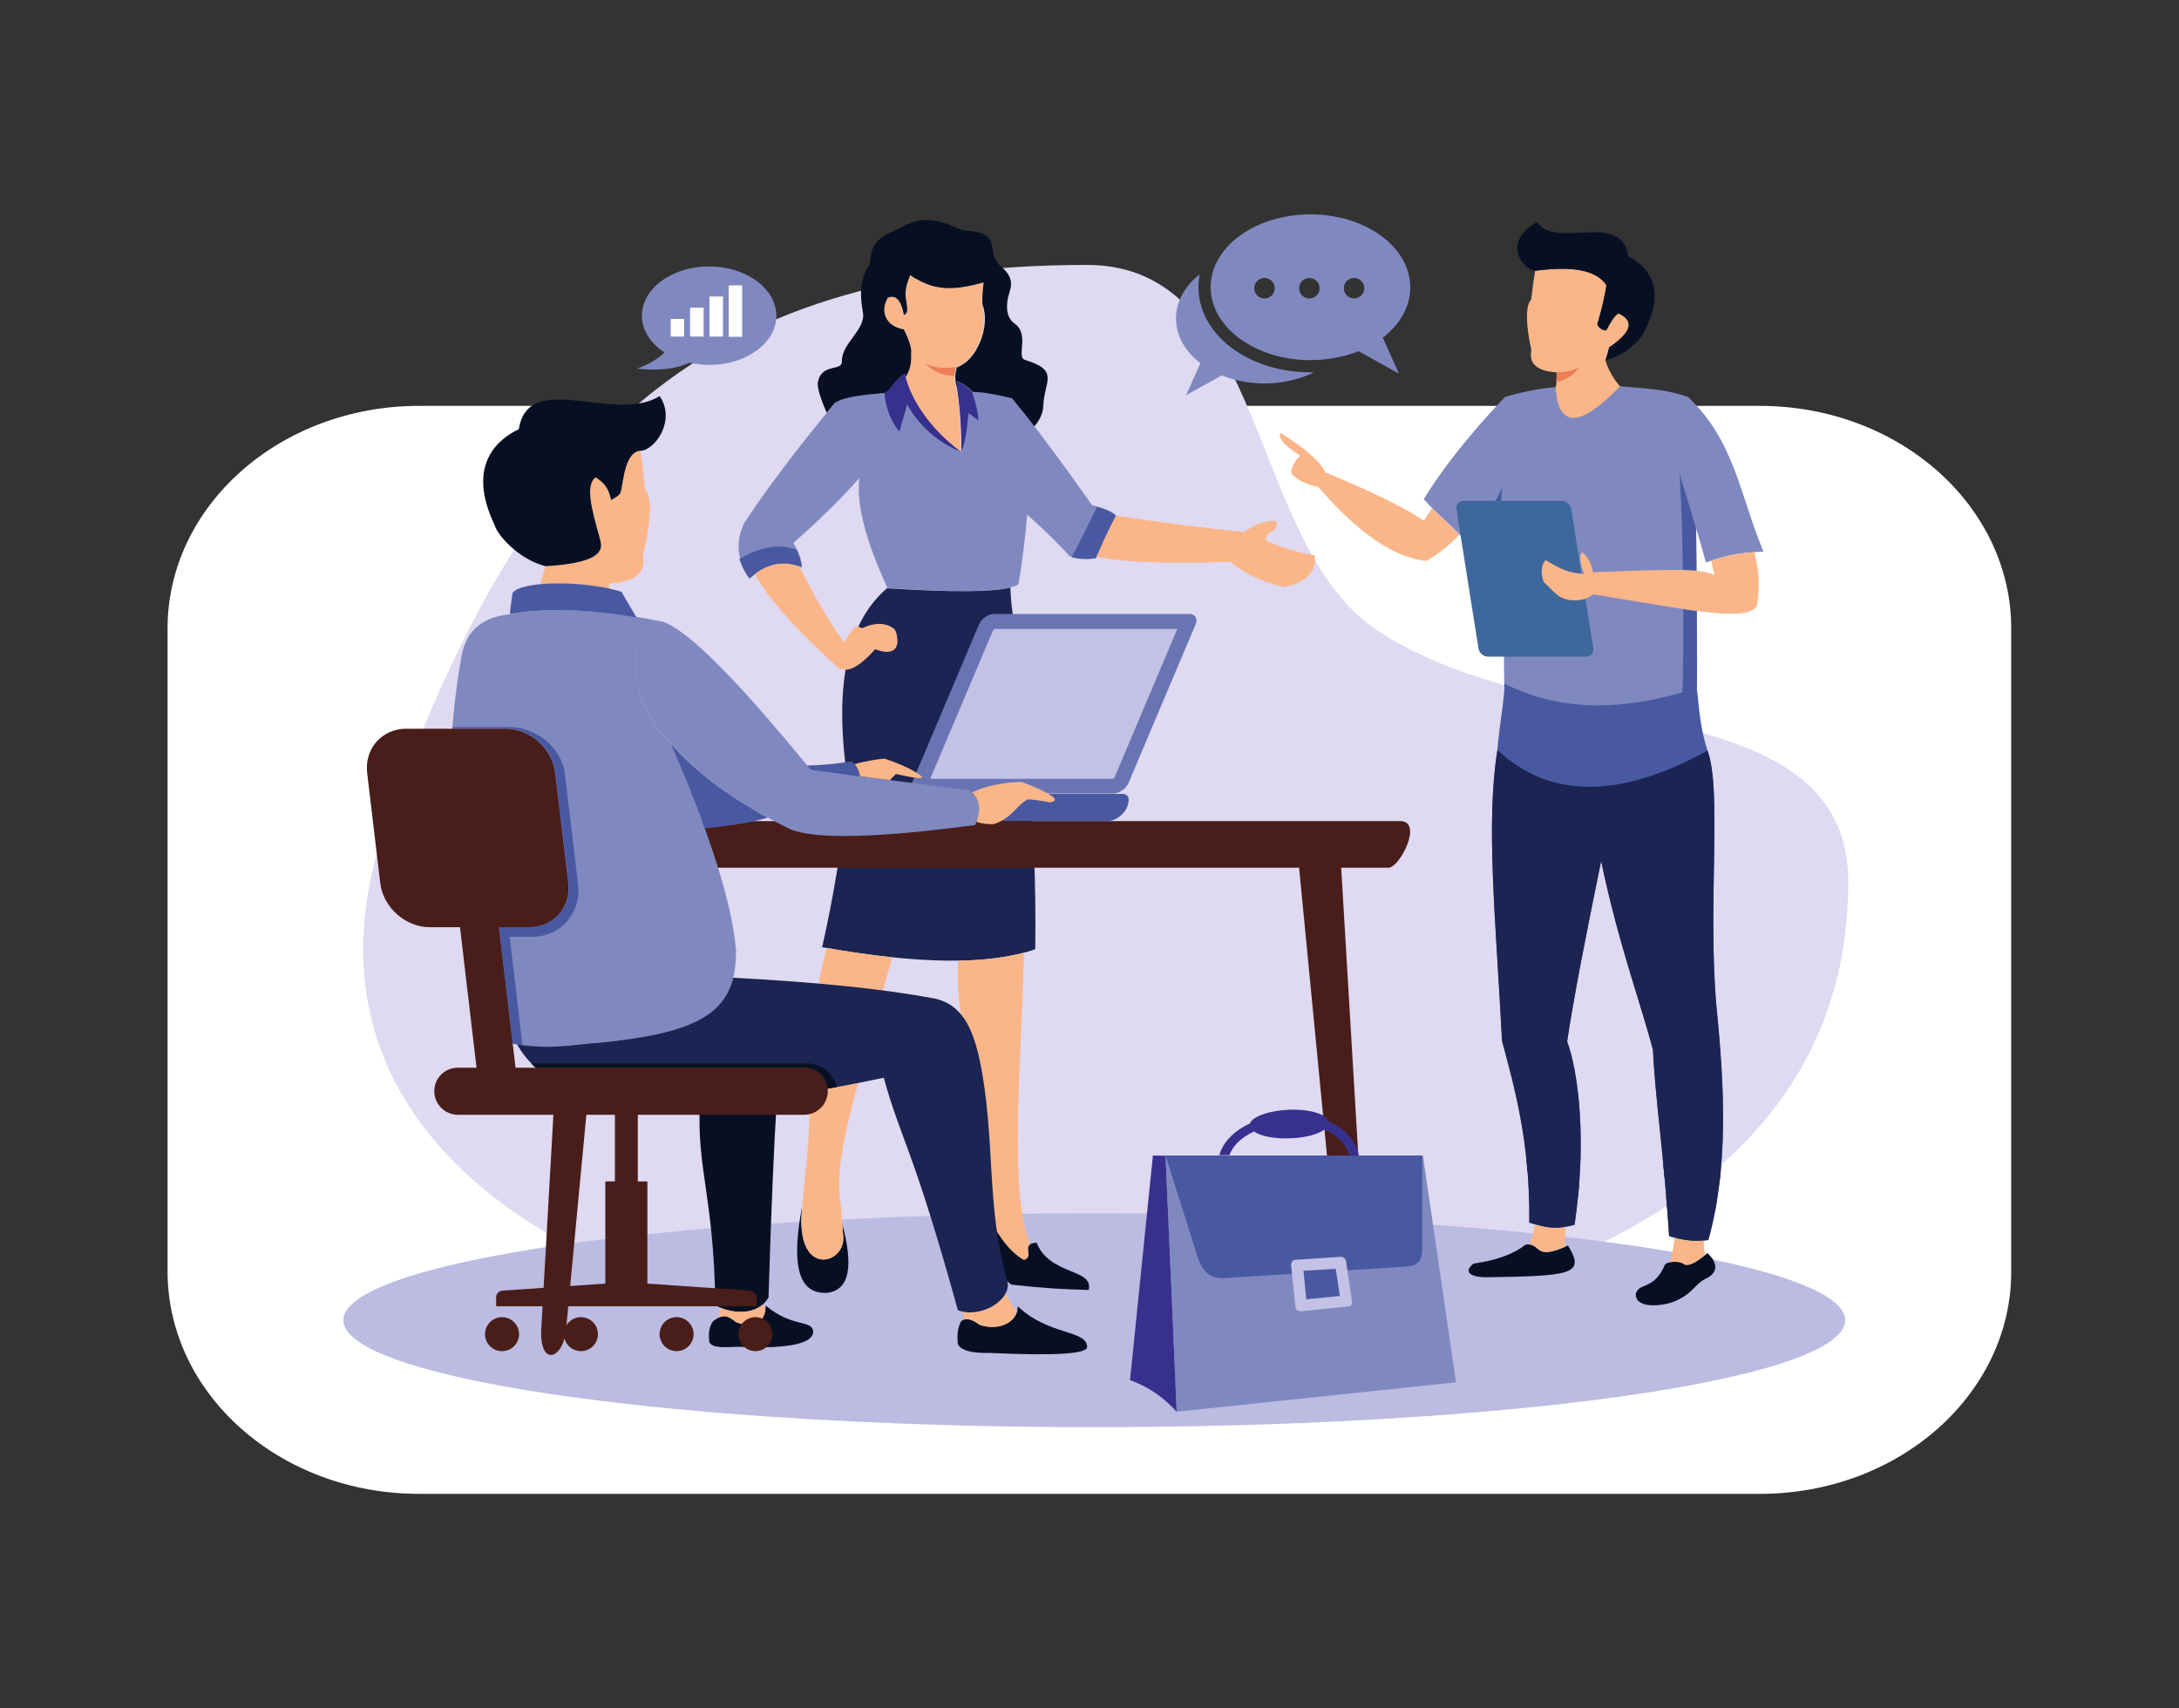
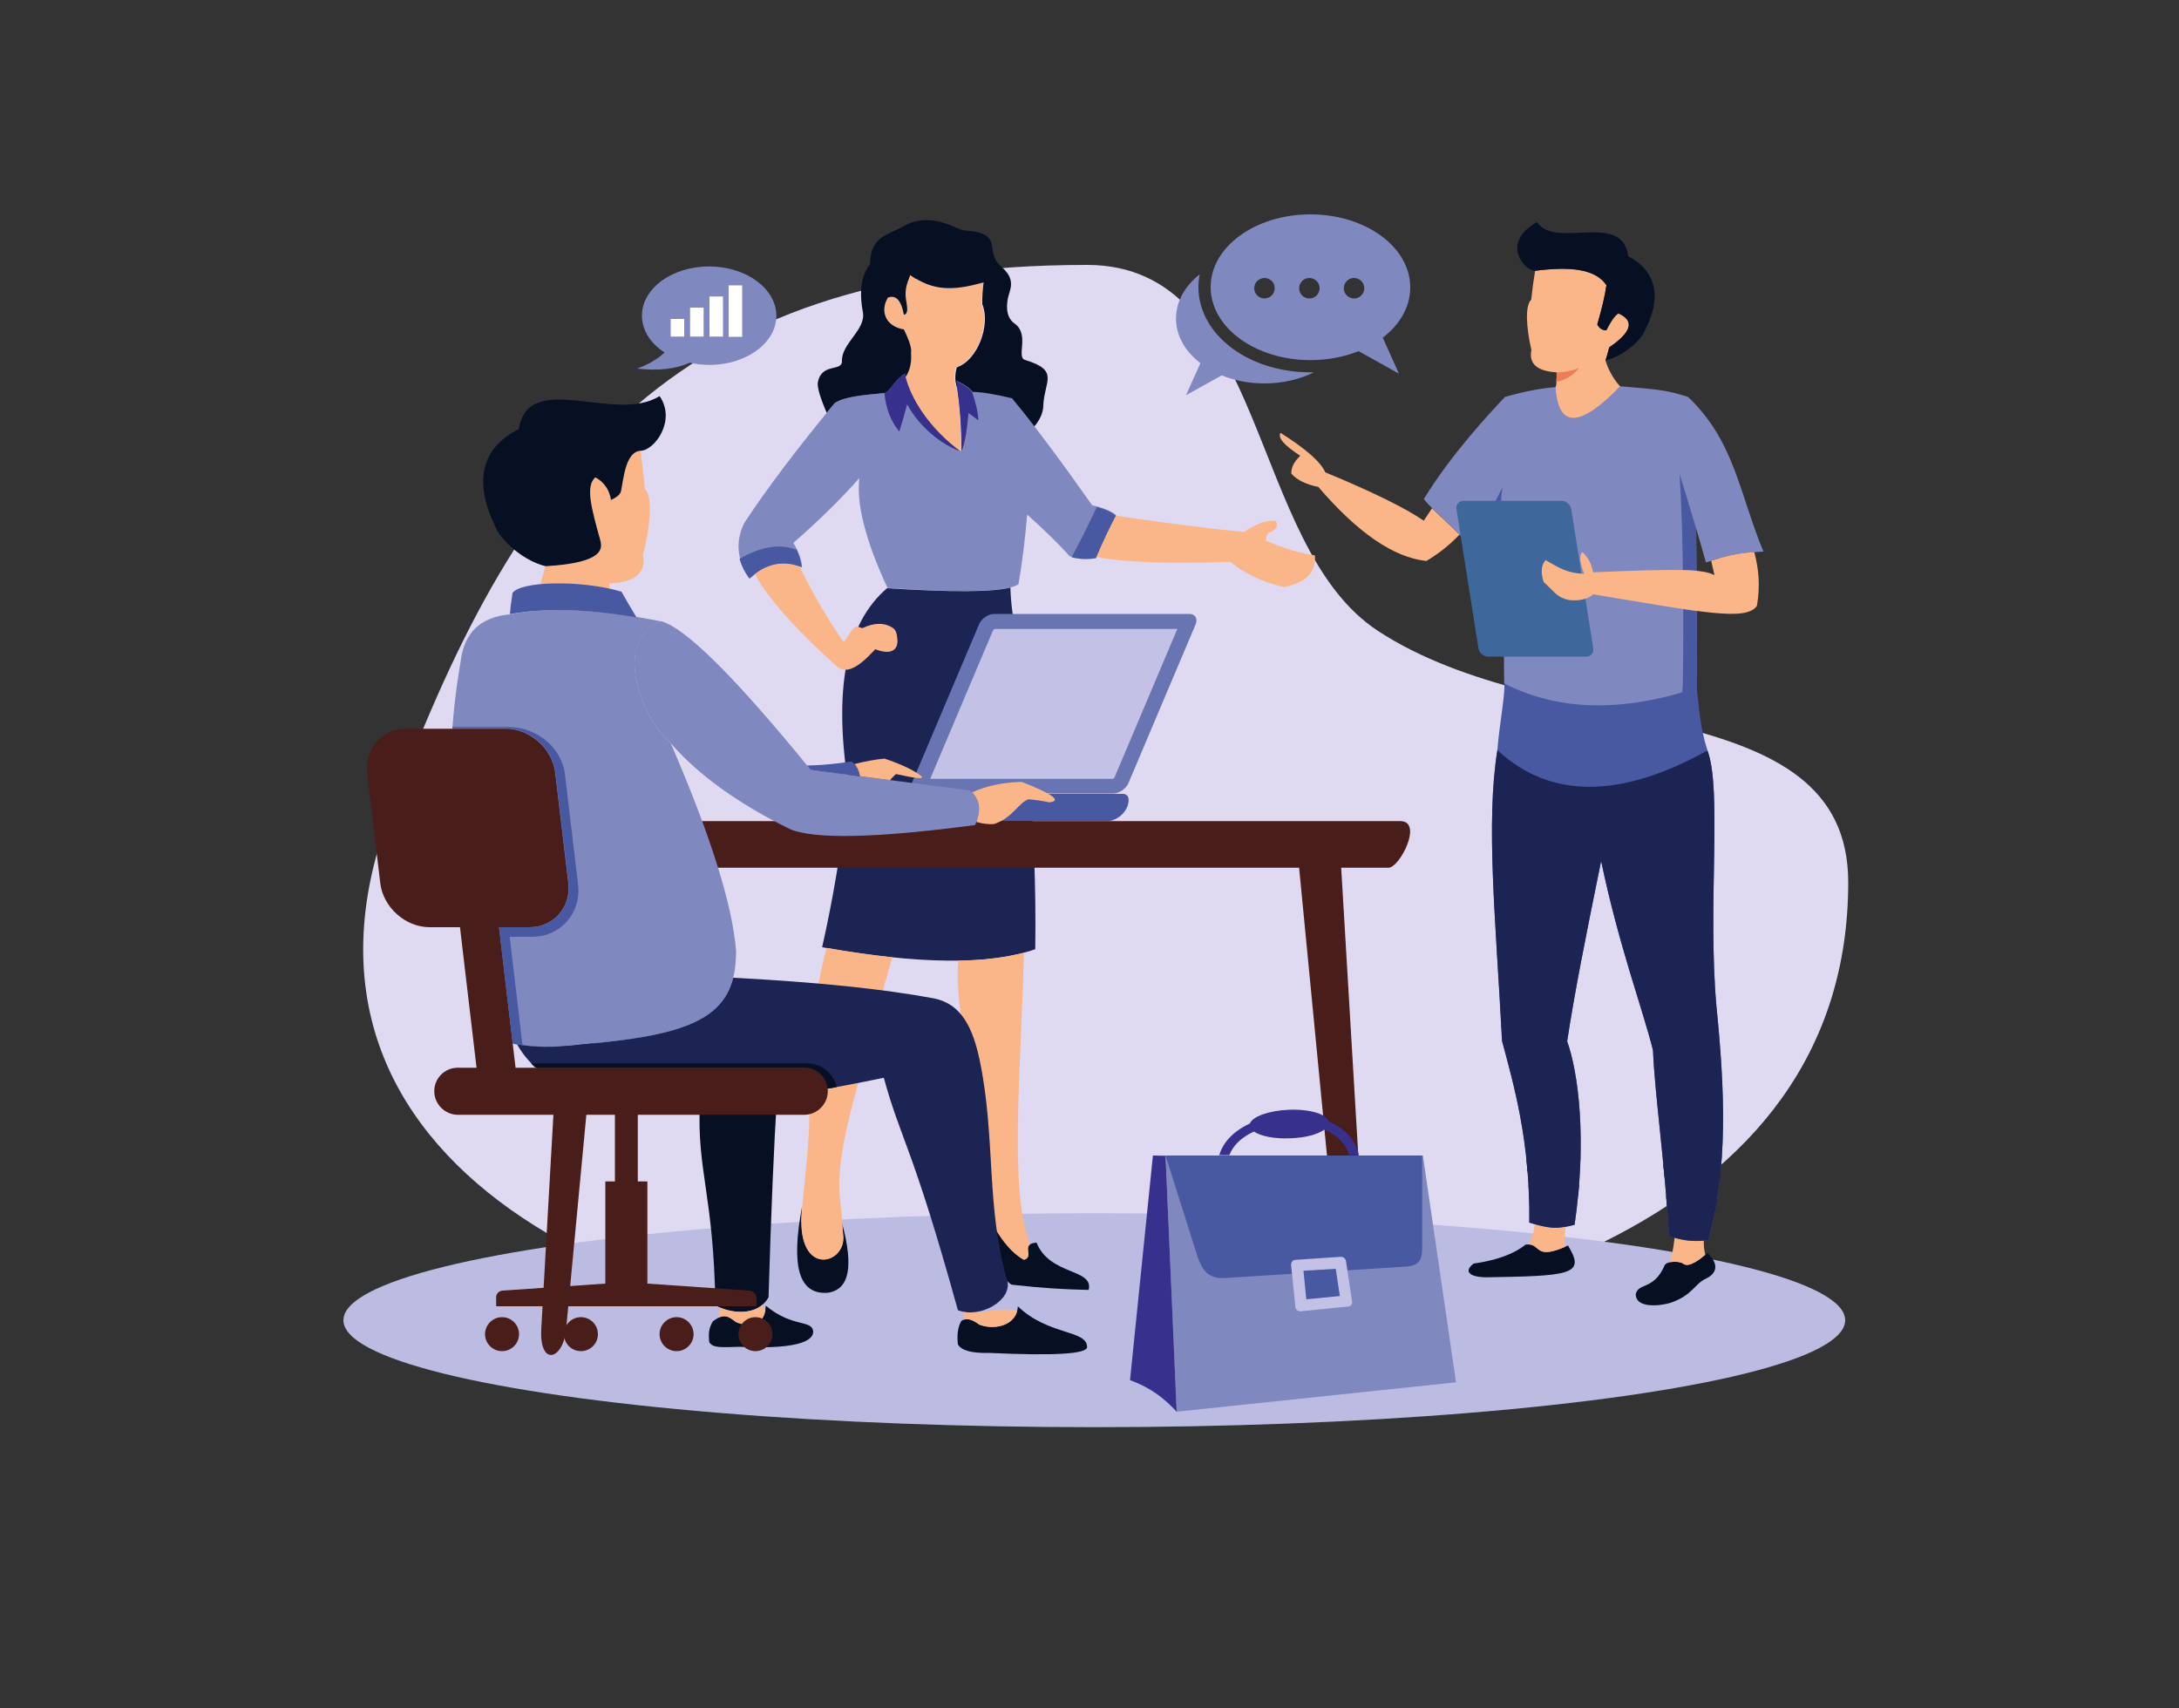
<svg xmlns="http://www.w3.org/2000/svg" version="1.1" id="Layer_1" x="0px" y="0px" viewBox="0 0 1000 784" style="enable-background:new 0 0 1000 784;" xml:space="preserve">
  <rect x="0" y="0" width="1000" height="784" fill="#333333" stroke="none" />
  <style type="text/css">
	.st0{fill:#FFFFFF;}
	.st1{fill-rule:evenodd;clip-rule:evenodd;fill:#DFD9F1;}
	.st2{fill-rule:evenodd;clip-rule:evenodd;fill:#BCBBE2;}
	.st3{fill-rule:evenodd;clip-rule:evenodd;fill:#7F89C0;}
	.st4{fill-rule:evenodd;clip-rule:evenodd;fill:#1B2452;}
	.st5{fill-rule:evenodd;clip-rule:evenodd;fill:#38308D;}
	.st6{fill-rule:evenodd;clip-rule:evenodd;fill:#FAB688;}
	.st7{fill-rule:evenodd;clip-rule:evenodd;fill:#071023;}
	.st8{fill-rule:evenodd;clip-rule:evenodd;fill:#4959A1;}
	.st9{fill-rule:evenodd;clip-rule:evenodd;fill:#ED7D57;}
	.st10{fill-rule:evenodd;clip-rule:evenodd;fill:#3E689B;}
	.st11{fill-rule:evenodd;clip-rule:evenodd;fill:#FFFFFF;}
	.st12{fill-rule:evenodd;clip-rule:evenodd;fill:#491D19;}
	.st13{fill-rule:evenodd;clip-rule:evenodd;fill:#6975B3;}
	.st14{fill-rule:evenodd;clip-rule:evenodd;fill:#C3C1E5;}
</style>
  <g>
-     <path class="st0" d="M807.7,685.7H192.3c-63.7,0-115.4-45.7-115.4-102.2V288.5c0-56.4,51.7-102.2,115.4-102.2h615.3   c63.7,0,115.4,45.7,115.4,102.2v295.1C923.1,639.9,871.4,685.7,807.7,685.7z" />
    <g>
      <path class="st1" d="M498.9,121.6c83,0,73.5,128.8,133.5,168c79.3,52,215.8,26.2,215.8,115.4c0,156.5-177,213.2-369.9,213.2    s-357.5-86.8-300-242.9C235.6,219.2,306,121.6,498.9,121.6z" />
      <ellipse class="st2" cx="502.2" cy="606" rx="344.6" ry="49.1" />
      <path class="st3" d="M415.4,171.5c-4.8,2.7-6.2,7.2-9.4,8.9c-9.3,0.9-18.5,1.6-22.9,4.6c-17.1,20.7-31,39-41.5,55    c-4.3,8.8-3.4,17.3,2.6,25.5c7.3-6.8,15.3-8.5,23.9-5.1c-0.3-3.6-1.6-7.3-4-11.2c12.3-10.8,22.4-20.8,30.3-29.8    c-1.5,11.8,2.8,28.7,12.9,50.5c34.9,2.3,55,1.7,60.1-1.7c1.7-9.8,3-20.4,4-32c8,7.2,14.5,13.5,19.5,19.1c3.8,1.2,7.8,1.5,12.1,0.7    c3-7.2,6.1-13.7,9.2-19.5c-2.1-1.9-5.8-3.4-11-4.6c-14.3-20.3-26.6-36.8-36.9-49.3c-8-1.9-14.1-2.9-18-2.9c-1.7-2-4.2-3.7-7.5-5.1    c1.9,10.7,2.7,23.5,2.6,32.5C425.8,196.1,417.3,181.5,415.4,171.5z" />
      <path class="st4" d="M389.5,361.6c-7.2-44.9-1.4-75.4,17.6-91.6c29.5,1.9,48.4,1.8,56.6-0.3c0.1,3.2,0.3,6.9,1,11.8    c5.1,37.8,11.3,96.5,10.4,154.2c-20.8,7.3-53.4,7-97.8-0.9C382.4,412.3,386.4,388,389.5,361.6z" />
      <path class="st5" d="M446.1,179.9c1.8,5.3,2.8,9.6,2.9,13.1c-2.1-1.6-3.6-2.8-4.5-3.4c-0.8,8.5-1.8,14.4-3.3,17.7    c0.1-9-0.6-21.9-2.6-32.5C441.8,176.2,444.4,177.9,446.1,179.9z" />
      <path class="st5" d="M415.4,171.5c1.9,10,10.5,24.6,25.7,35.8c-9.1-3.2-19.1-11.2-24.8-21.7c-0.9,3.6-2.1,7.7-3.6,12.5    c-4-4.9-6.2-10.8-6.8-17.7C409.1,178.7,410.6,174.2,415.4,171.5z" />
      <path class="st6" d="M366.9,260c6.1,12.4,13.2,24.8,20.3,34.7c1.6-1.7,3.2-5.5,5.5-7c0.9-0.6,2.4,0.9,3.4,0.5    c4.6-2.2,9.8-2.8,14,0.3c1,0.8,1.6,2.3,1.8,5.9c-0.2,5-4.4,5.9-10.2,3.6c-7.8,8.5-12.9,11.2-17.2,8.3    c-19.2-17.2-31.9-31.5-38.1-42.8C352.7,258.6,359.6,257.5,366.9,260z" />
      <path class="st6" d="M564.7,257.9c-28.7,1-49.3,0.2-61.6-2.3c3-6.9,6-13.3,8.9-18.9c22.9,3.4,42.5,5.9,58.9,7.5    c5.9-4,10.8-5.7,14.7-5c1.1,2.5-0.1,4.3-3.5,5.4c-0.9,1.3-1.3,2.5-1.1,3.6c8.5,3.6,16,5.9,22.4,6.7c0.8,7.7-4,12.5-14.2,14.6    C578.8,266.9,570.6,263,564.7,257.9z" />
      <path class="st7" d="M386.4,561.3c5.4,20,3.5,30.6-6.5,32.1c-13.4,1-17-12.3-11.8-39.6c-0.1,1.5-0.2,2.9-0.3,4.1    c-1.5,28.6,20.7,22.2,19.1,9C386.8,565.1,386.6,563.3,386.4,561.3z" />
      <path class="st6" d="M387,567c1.5,13.2-20.6,19.6-19.1-9c0.1-1.2,0.1-2.6,0.3-4.1c0.9-11.6,3.4-30.3,3.2-42.1    c-0.5-30,2.2-55.6,8-76.7c10.8,1.9,20.8,3.3,30.1,4.3c-5.1,17.6-9.4,33.6-13.1,48.2c-4.6,17.9-13.1,44.3-10.9,62.5    c0.5,3.9,0.7,7.7,1.1,11.3C386.6,563.3,386.8,565.1,387,567z" />
      <path class="st7" d="M475.7,570.4c-7.7,0.4-0.7,6.4-5.7,7.8c-11-6-17.1-22.4-21.5-29.7c-2.3-3.8-4,1-5.1,6.5    c-2.4,11.7-2.4,27.1,0.4,31.8c2-3.5,3.7-14.3,5.6-20.9c10.8,9.6,8.4,20.2,14.9,23.8c15.4,1.7,23.7,2.1,35.3,2.4    C502.1,582.2,481.8,585.6,475.7,570.4z" />
      <path class="st6" d="M469.9,437.3c-1.5,57.6-6.8,109,2.8,133.9c-2.7,1.7,1.3,6-2.8,7.1c-11-6-17.1-22.4-21.5-29.7    c0,0,0-0.1-0.1-0.1c0.6-1.5,1.1-3.3,1.3-5.3c-0.2-47.8-12.1-77.3-9.8-102.2C451.5,440.8,461.5,439.5,469.9,437.3z" />
      <path class="st8" d="M491.8,255.8c3.9-7.3,7.7-15,11.6-23.1c4,1.1,6.9,2.4,8.7,4c-3,5.7-6,12-8.9,18.9c-0.1,0.2-0.2,0.4-0.2,0.6    C498.9,256.9,495.2,256.7,491.8,255.8z" />
      <path class="st8" d="M365.6,252.4c1.3,2.8,2.1,5.4,2.3,8c-0.3-0.1-0.7-0.3-1-0.4c-7.3-2.6-14.2-1.4-20.6,3.5c0,0,0,0.1,0,0.1    c-0.8,0.6-1.6,1.3-2.4,2c-2.2-3-3.7-6.1-4.5-9.1C349.3,250.8,358,249.4,365.6,252.4z" />
      <path class="st6" d="M438.7,168.5c-1,3.7-0.9,6.8,0.3,9.4c1.5,10,2.1,21.2,2,29.4c-14.6-10.7-23-24.5-25.4-34.4    c1.9-3.1,2.7-6.7,2.4-10.9c0.4-1.9-0.7-5.6-3.3-10.8c-8.7-1.5-10.9-8.8-7.3-14.6c4.1-1.4,6.3,1.9,7.3,7.9c2.3-0.3,1.4-4.1,1.2-5.8    c-1.1-5-0.2-7.7,1.7-12.5c10.5,7.4,19.4,7.6,33.7,3.4c-0.4,3.4-0.7,6.7-0.9,9.9C454.4,149.1,448.4,165.3,438.7,168.5z" />
      <path class="st7" d="M451.4,129.6c-14.3,4.1-23.3,3.9-33.7-3.4c-1.8,4.8-2.7,7.5-1.7,12.5c0.2,1.7,1.1,5.4-1.2,5.8    c-1.1-6-3.3-9.4-7.3-7.9c-3.6,5.8-1.5,13.1,7.3,14.6c2.6,5.3,3.7,8.9,3.3,10.8c0.3,4.2-0.4,7.8-2.4,10.9c-0.1-0.5-0.2-0.9-0.3-1.4    c-4.8,2.7-6.2,7.2-9.4,8.9c-9.3,0.9-18.5,1.6-22.9,4.6c-1.3,1.5-2.5,3-3.7,4.5c-3-7-4.6-12.1-4-14.4c2-8.7,11.2-4.3,11-9.5    c-0.2-8,11.1-14.3,9.6-22.3c-3.1-16.3,3.3-21.3,3.3-22.5c0.4-12.4,7.8-12.7,15.2-16.9c13.1-7.4,24.5,1.7,28.2,1.9    c18.9,1.2,8.4,9.4,16.9,16.7c7,6,3.7,10.6,3,14.2c-0.3,1.6-1.8,8.4,3,11.8c7.1,5,0.6,15.5,4.8,16.7c16.1,4.9,8.8,9.7,8.4,21    c-0.1,3.6-1.8,6.8-4.1,9.5c-3.6-4.7-7.1-9-10.3-12.9c-8-1.9-14.1-2.9-18-2.9c-1.7-2-4.2-3.7-7.5-5.1c0.2,1,0.4,2.1,0.5,3.2    c-1.2-2.6-1.3-5.7-0.3-9.4c9.6-3.2,15.6-19.5,11.7-29C450.7,136.3,451,133,451.4,129.6z" />
-       <path class="st9" d="M438.7,168.5c-5.8,0.7-8.5,0.6-13.9-1.5c3.2,3.4,7.6,5.3,13.2,5.6C438.1,171.3,438.4,170,438.7,168.5z" />
      <path class="st3" d="M325.4,122.3c-17,0-30.8,10.1-30.8,22.6c0,6.7,4,12.8,10.4,16.9c-3.2,3-7.4,5.5-12.6,7.4    c9.7,1.1,17.7,0.2,24.1-2.7c2.8,0.6,5.9,1,9,1c17,0,30.8-10.1,30.8-22.6C356.2,132.4,342.4,122.3,325.4,122.3z" />
      <path class="st3" d="M551,139.5c2.5,9.8,9.6,17.6,18.1,22.8c9.6,5.9,21.1,8.6,32.3,8.6l1.6,0c-6.5,3.2-14.3,5.1-22.7,5.1    c-7.1,0-13.8-1.3-19.6-3.7l-16.4,9.1l6.6-14.7c-6.9-5.3-11.2-12.5-11.2-20.5c0-7.8,4.1-15,10.9-20.3c-0.4,1.9-0.6,3.9-0.6,5.9    C550,134.4,550.3,137,551,139.5L551,139.5z M555.6,131.8c0,18.5,20.5,33.5,45.8,33.5c8,0,15.5-1.5,22.1-4.1l18.5,10.3l-7.4-16.5    c7.8-6,12.6-14.1,12.6-23.1c0-18.5-20.5-33.5-45.8-33.5S555.6,113.3,555.6,131.8L555.6,131.8z M616.7,132.3c0-2.6,2.1-4.7,4.7-4.7    c2.6,0,4.7,2.1,4.7,4.7c0,2.6-2.1,4.7-4.7,4.7C618.8,137,616.7,134.9,616.7,132.3L616.7,132.3z M600.9,127.6    c-2.6,0-4.7,2.1-4.7,4.7c0,2.6,2.1,4.7,4.7,4.7s4.7-2.1,4.7-4.7C605.6,129.7,603.5,127.6,600.9,127.6L600.9,127.6z M580.3,127.6    c-2.6,0-4.7,2.1-4.7,4.7c0,2.6,2.1,4.7,4.7,4.7c2.6,0,4.7-2.1,4.7-4.7C585.1,129.7,582.9,127.6,580.3,127.6z" />
      <path class="st6" d="M748.2,179.7c-2.7,0.2-5.3-3-6-3.9c-2.9-3.6-4.7-7.9-5.4-10.3c0.6-1.6,1.1-3.6,1.8-6    c10.3-7,11.8-12.2,4.2-15.6c-1.5,0.8-3.4,3.5-5.6,7.8c-1.8-0.1-3.2-1-4.1-2.8c2.1-7.4,3.5-13.4,4.2-18c-5.1-7.6-17-8.7-32.8-6.6    c-0.7,4.2-1.3,8.6-1.8,13.3c-2.8,2.6-2.4,12.1,0.1,23.1c-1.3,6.2,2.6,9.7,11.6,10.2c0.1,1.5,0,3.2-0.1,4.3c0,1-0.1,2.8-1.1,3.1    l-1.7,0.4C711.7,201.1,723.1,205.4,748.2,179.7z" />
      <path class="st7" d="M704.4,124.3c15.8-2,27.7-1,32.8,6.6c-0.6,4.6-2,10.6-4.2,18c0.9,1.8,2.3,2.7,4.1,2.7c2.2-4.4,4.1-7,5.6-7.8    c7.5,3.4,6.1,8.6-4.2,15.6c-0.6,2.4-1.2,4.4-1.7,6c9.3-2.1,17.1-10.4,18.2-14c10.9-21.4-1.3-30.4-7.7-33.7    c-2.9-21.2-33.7-2.9-41.9-15.8C688.4,111.6,699.6,124.1,704.4,124.3z" />
      <path class="st9" d="M724.7,168.8c-2.5,1.2-6,2-10.4,2.2c0.1,1.5,0,3.2-0.1,4.3C718.7,174.4,722.1,172.2,724.7,168.8z" />
      <path class="st7" d="M767,597.9c9.8-3.5,10.6-8.5,15.9-11c5.3-2.5,5.9-6.9,0.7-11.7c-3.8,3.1-8.6,6.8-11.1,4.8    c-1.7-1.3-7.4-1.2-8.5,0.7c-5,11.6-11.9,7.9-13.3,13.2C750.5,600.9,762.5,599.4,767,597.9z" />
      <path class="st7" d="M682.1,586.3c17.3-0.3,30.2-0.5,36.1-2.4c6.4-2,5.1-6,1.4-12.2c-16.3,7.5-11.9-1.5-19.5-0.4    c-5.3,4.3-13.3,7.2-23.8,8.7C671.9,583.3,673.7,586.2,682.1,586.3z" />
      <path class="st3" d="M690.7,182.2c8.6-2.5,16.4-4,23.2-4.5c1.2,18.9,11.1,18.8,29.6-0.4c17.8,1.5,21.3,1.7,31.2,4.9    c21.4,20.4,23.4,44,34.6,71c-12.4,0.6-17.9,2-26.4,5c-1.8-6.5-3.3-11.7-4.5-15.6c0.3,35.6,0.5,59.9,0.4,73.1    c-41,16.2-74.7,10.7-88.5-2c-0.2-31.6-0.5-56.6-0.8-75.1c-4.9,5.8-9.4,10.3-13.6,13.4c-10-11.5-16.8-16.1-22.5-22.9    C666,208.5,684,189.2,690.7,182.2z" />
      <path class="st6" d="M608.2,216.8c21.5,8.9,36.6,16.3,45.2,22.2l3.8-5.7c3.6,3.6,7.6,7.1,12.6,12.1c-4.6,4.8-9.5,8.7-15.2,12.1    c-15-1.6-31.5-12.9-49.6-34c-5.6-1.1-9.8-3.2-12.4-6.1c-0.1-2.7,1.2-5.4,4.1-8.2c-7.5-4.9-10.5-8.4-9-10.5    C599.4,206.1,606.2,212.1,608.2,216.8z" />
      <path class="st8" d="M690.3,313.7c0.8,3.1-2.5,21.1-3.1,30.5c-5.4,33.6-0.8,77.4,2.2,133.6c5.2,19.8,13,46.2,12.5,83.4    c9.1,2.8,12.4,3.1,20.7,1c5.8-38.8,1.8-69.9-3.4-84.2c3.3-22.2,8.3-47,15.6-82.8c8.2,39,19.1,68,23.8,86.9    c0.9,21.1,5.2,49.5,7.4,85.3c6.8,2,11,2.6,18,1.8c9.1-32.9,7.6-68.7,3.7-107.4c-4.1-46.5,2.7-99.1-4.1-117.3    c-3.5-10.8-3.9-20.4-4.9-28.8C744.6,327.1,715.1,326.4,690.3,313.7z" />
      <path class="st8" d="M772.5,279.6c2.2,0.3,4.3,0.6,6.2,0.9c0.1,15.7,0.1,27.4,0.1,35.2c-1.9,0.9-4.7,1.9-6.8,2.1    c0-1,0.3-3.3,0.3-4.3C772.5,301.5,772.5,290.2,772.5,279.6L772.5,279.6z M672.3,248.2c6-5,11.8-13.2,17.2-24.5    c-0.6,3.9-0.9,9.2-0.7,15.8c-4.6,5.4-8.9,9.6-12.9,12.6C674.7,250.7,673.5,249.4,672.3,248.2L672.3,248.2z M770.8,217.6    c2.7,8.5,5.2,16.9,7.6,25c0.1,6.9,0.1,13.3,0.2,19.4c-1.8-0.2-3.8-0.3-6.3-0.3C772.1,245,771.6,230.3,770.8,217.6z" />
      <path class="st10" d="M716.7,229.9h-45.1c-2.1,0-3.5,1.7-3.2,3.8l10.1,63.9c0.3,2.1,2.3,3.8,4.4,3.8H728c2.1,0,3.5-1.7,3.2-3.8    l-10.1-63.9C720.7,231.6,718.8,229.9,716.7,229.9z" />
      <path class="st6" d="M805.1,253.4c2,7.9,2.8,15.1,1.2,24.7c-4.9,7.1-24.5,3.1-75.1-5.3c-1.8,1.7-5.6,3.3-11.3,2.6    c-5.3-1.3-5.5-2.7-11.5-8.3c-1.4-4.4-1.1-7.7,0.9-10c6.7,3.9,10.2,6,17.7,6.3c-2-5.2-2.3-8.5-0.9-10c2.6,2.1,4.2,5.2,5,9.3    c39.9-1.7,50.4-1.5,55.7,1.3c-0.6-2.5-1.1-4.7-1.5-6.6C791.6,255.3,796.6,254,805.1,253.4z" />
      <path class="st6" d="M718.5,563.2c-0.4,3.4-0.5,6.4-0.2,9.1c-13.6,5.9-11.3-0.9-16.7-1.1c1.4-2.4,2.3-5.5,2.7-9.2    C710.1,563.7,713.5,564.1,718.5,563.2L718.5,563.2z M781.9,569.5c0,2.5,0.2,4.6,0.7,6.5c-3.6,2.9-7.8,5.9-10.1,4.1    c-1.1-0.9-4-1.1-6.1-0.7c0.9-3,1.6-6.7,2.1-11.2C773.2,569.5,776.9,569.9,781.9,569.5z" />
      <path class="st4" d="M687.2,344.3c24,22.4,56.2,22.5,96.4,0.2c6.8,18.2,0,70.8,4.1,117.3c3.9,38.7,5.4,74.5-3.7,107.4    c-0.7,0.1-1.5,0.2-2.1,0.2c-5,0.4-8.7,0-13.4-1.3c-0.8-0.2-1.6-0.4-2.5-0.7c-2.2-35.8-6.5-64.3-7.4-85.3    c-4.7-18.9-15.7-47.9-23.8-86.9c-7.3,35.8-12.2,60.7-15.6,82.8c5.2,14.4,9.1,45.4,3.4,84.2c-1.5,0.4-2.8,0.7-4.1,0.9    c-4.9,0.9-8.3,0.5-14.3-1.2c-0.7-0.2-1.5-0.4-2.4-0.7c0.5-37.2-7.2-63.6-12.5-83.4C686.4,421.6,681.8,377.9,687.2,344.3z" />
      <path class="st4" d="M725.1,535.7c-8.8,2.4-16.8,3.1-24.1,2.2c-0.2-1.9-0.3-3.8-0.5-5.7c8,1,16.3,0.5,24.8-1.6    C725.3,532.2,725.2,533.9,725.1,535.7L725.1,535.7z M789.2,542.3c-9.5,1.1-18,0.5-25.3-1.9c-0.2-2-0.4-4-0.6-5.9    c8.3,2.7,17.1,3.6,26.4,2.8C789.6,539,789.4,540.7,789.2,542.3L789.2,542.3z M765.1,554.9c-0.2-2-0.3-3.9-0.5-5.9    c7.4,2,15.2,2.7,23.4,1.9c-0.3,1.7-0.6,3.4-0.9,5.1C779,557,771.6,556.6,765.1,554.9L765.1,554.9z M701.5,544    c7.4,1.2,15.2,1.1,23.2-0.4c-0.1,1.7-0.3,3.4-0.4,5.2c-8.2,1.7-15.7,2-22.5,0.9C701.7,547.7,701.6,545.8,701.5,544z" />
      <path class="st11" d="M307.8,146.4h6.2v8.1h-6.2V146.4L307.8,146.4z M334.4,131h6.2v23.6h-6.2V131L334.4,131z M325.6,136.1h6.2    v18.4h-6.2V136.1L325.6,136.1z M316.7,141.2h6.2v13.3h-6.2V141.2z" />
      <path class="st6" d="M248,268.2c0.9-3.1,1.7-6.4,2.3-8.3c27.9-1.6,25.8-8.7,25.1-11.9c-4.2-15.3-6.7-24.9-2.3-29    c2,1.2,6.1,3.8,7.2,10.4c1.8-0.9,4.2-2.1,4.6-4c1.2-5.8,2.1-18.2,9-18.6c0.8,5.5,1.5,11.4,2,17.6c3.6,3.4,2.8,15.9-0.8,30.3    c1.5,8.2-3.6,12.6-15.5,13.1l0.2,2.5C269.3,267.9,257.1,267.3,248,268.2z" />
      <path class="st7" d="M275.5,248c0.7,3.2,2.8,10.3-25.1,11.9c-12.1-3-22.1-14.1-23.4-18.9c-13.6-28.4,2.5-39.9,11.1-44    c4.3-27.7,44.2-2.3,64.6-15.2c7.8,11.3-2.4,25-8.7,25.1c-6.9,0.4-7.8,12.7-9,18.6c-0.5,1.9-2.8,3.1-4.6,4    c-1.1-6.7-5.2-9.3-7.2-10.4C268.7,223.1,271.2,232.7,275.5,248z" />
      <path class="st8" d="M508.2,376.9H367.9c-7.2,0-11-4.7-11-12.5h158h0.4c1.5,0,3.6,0.9,2.2,5.5C516.2,373.7,512,376.9,508.2,376.9z    " />
      <path class="st12" d="M233.4,376.9h409.2c10.7,0-0.2,21.4-5.4,21.4l-21.7,0l12.6,211.8c1,17.2-10,14.3-11.4,0l-20.5-211.8H279.8    l-20,211.8c-1.3,14.2-12.3,17.3-11.4,0l12-211.8h-21.7C234.3,398.3,222.2,376.9,233.4,376.9z" />
      <path class="st13" d="M545.9,281.8h-89.7c-2.7,0-5.8,2.2-6.9,4.8l-30.8,72.8c-1.1,2.7,0.1,4.8,2.8,4.8h89.7c2.7,0,5.8-2.2,6.9-4.8    l30.8-72.8C549.8,284,548.5,281.8,545.9,281.8z" />
      <path class="st14" d="M540.3,288.7l-83.8,0c-0.3,0.1-0.7,0.5-0.8,0.7l-28.8,68.1l83.8,0c0.3-0.1,0.7-0.5,0.8-0.7L540.3,288.7z" />
      <path class="st3" d="M303.2,285.2c-27.9-5.6-51-6.7-69.2-3.2c-13.5,1.2-21,8.4-22.6,21.6c-9.1,52.5-5.1,106.8,14.4,170.2    c1.7,4.9,17.5,8.7,41,5.7c52.6-4.5,71.1-13,71-43.1c-1.7-21.2-11.7-53-30-95.3C294.1,329.3,281,294.3,303.2,285.2z" />
      <path class="st8" d="M234,281.9c15.8-2.9,35.2-2.4,58.1,1.5c-2.6-4.3-4.9-8.3-6.9-11.8c-18.7-5.6-46.5-4.8-50,0.6    C234.5,276.7,234.2,279.6,234,281.9z" />
      <path class="st4" d="M428.7,458.3c-23.4-4.4-54.1-7.5-92.2-9.5c-5.1,20.2-25.2,26.8-69.6,30.6c-12.3,1.6-22.5,1.3-29.6-0.1    c16.6,30.5,72.7,35.6,168.3,15.4c7.8,28.6,13.1,31.1,34,106.7c10.2,4,24.9-4.5,22.7-13.4c-9.9-33.9-5.3-65.2-12.6-100.9    C446.5,471.9,441.4,460.9,428.7,458.3z" />
      <path class="st7" d="M321.2,506.6c-1.5,30.5,6.4,42.4,7.1,92.5c7.2,4.1,19.5,5.1,24.4-3.6c1.2-40.2,2.5-70.3,3.9-92.2    C343.8,505.1,332,506.2,321.2,506.6z" />
      <path class="st3" d="M372,353.3c-34.8-42.7-57.7-65.4-68.8-68.2c-22.3,9.1-9.2,44.1,4.5,55.9c12.6,14.6,31,27.9,55.1,39.7    c11.4,4.6,39.6,4,84.7-2c3-6.9,2.2-12.2-2.6-15.9C404.9,357.6,380.5,354.5,372,353.3z" />
      <path class="st8" d="M390.7,349.5c-5.9,1-12.7,1.7-20.3,1.9c0.5,0.7,1.1,1.3,1.6,2c4,0.5,11.6,1.5,22.7,3    C393.9,352.9,392.6,350.6,390.7,349.5z" />
-       <path class="st8" d="M323.4,380.2c13.1-1.3,22.7-2.9,28.9-4.9c-19-10.4-33.9-21.8-44.6-34.2C313.9,355.3,319.1,368.3,323.4,380.2z    " />
      <path class="st6" d="M448.1,377.3c2.9,0.8,5.7,1.2,8.3,0.9c8.3-2.9,11.1-9.7,15.5-11.3c3.2,0.2,6.4,0.7,9.7,1.4    c5.8-0.7,1.6-3.8-12.7-9.4c-8.6,0.2-16.2,1.8-22.8,4.8C449.5,367.1,450.2,371.6,448.1,377.3L448.1,377.3z M405.9,348.2    c-4.1,0.4-8.7,1.2-13.7,2.5c1.1,1.3,2,3.1,2.5,5.6c4.1,0.5,8.6,1.1,13.7,1.8c1.1-1.2,2-2.1,2.8-2.8c8.4,1.8,12.3,2.5,11.9,1.2    C419.6,353.6,413.9,350.9,405.9,348.2z" />
      <path class="st7" d="M453.8,621c30.1,1.4,45.1,0.5,45.1-2.7c-0.1-8-17.8-5.2-31.8-18.7c-0.3,8.6-10.5,11.2-17.7,8.4    c-3.4-2.6-6.1-3.1-8.2-1.7c-1.6,2.7-2.1,6.3-1.6,10.8C441.2,619.9,446,621.2,453.8,621L453.8,621z M339.3,618.2    c30.1,1.4,33.9-3.8,33.9-7c-0.5-5.6-9.4-1.6-21.8-11.9c-0.3,8.6-6.4,10.4-13.6,7.6c-3.4-2.6-5.6-4.4-10.7-0.3    c-1.6,2.7-2.1,5-1.6,9.5C327.2,618.9,331.5,618.4,339.3,618.2z" />
-       <path class="st6" d="M442,602.2c0.2,1.2,0.3,2.3,0.4,3.5c1.9-0.6,4.2,0.2,7,2.3c6.5,2.6,15.6,0.7,17.4-6.2    c-2.1-1.9-3.8-4.7-5.1-8.3C458.8,599.4,449.6,603.7,442,602.2L442,602.2z M330.5,600.2c-0.1,1.5-0.4,3-0.7,4.6    c3.4-1.6,5.3,0,8.1,2.1c6.6,2.6,12.2,1.3,13.4-5.5c-0.5-0.8-0.9-1.6-1.3-2.5C344.8,603.3,336.5,602.8,330.5,600.2z" />
+       <path class="st6" d="M442,602.2c0.2,1.2,0.3,2.3,0.4,3.5c1.9-0.6,4.2,0.2,7,2.3c6.5,2.6,15.6,0.7,17.4-6.2    C458.8,599.4,449.6,603.7,442,602.2L442,602.2z M330.5,600.2c-0.1,1.5-0.4,3-0.7,4.6    c3.4-1.6,5.3,0,8.1,2.1c6.6,2.6,12.2,1.3,13.4-5.5c-0.5-0.8-0.9-1.6-1.3-2.5C344.8,603.3,336.5,602.8,330.5,600.2z" />
      <path class="st12" d="M210.1,490.1h8.6l-7.6-64.5h-13.9c-11.2,0-21.4-9.2-22.7-20.3l-6-50.5c-1.3-11.2,6.8-20.3,17.9-20.3h45.7    c11.2,0,21.4,9.2,22.7,20.3l6,50.5c1.3,11.2-6.8,20.3-17.9,20.3H229l7.6,64.5h132.5c5.9,0,10.8,4.9,10.8,10.8l0,0    c0,5.9-4.9,10.8-10.8,10.8h-76.4v30.6h4.4v46.9l46.5,3.2c2,0.1,3.6,1.6,3.6,3.6v3.6H227.7v-4.2c0-1.7,1.4-2.9,3-3l47.1-3.2v-46.9    h4.4v-30.6h-72.1c-5.9,0-10.8-4.9-10.8-10.8l0,0C199.3,494.9,204.1,490.1,210.1,490.1L210.1,490.1z M346.7,620.2    c4.3,0,7.8-3.5,7.8-7.8s-3.5-7.8-7.8-7.8c-4.3,0-7.8,3.5-7.8,7.8S342.4,620.2,346.7,620.2L346.7,620.2z M266.6,604.6    c4.3,0,7.8,3.5,7.8,7.8s-3.5,7.8-7.8,7.8c-4.3,0-7.8-3.5-7.8-7.8S262.3,604.6,266.6,604.6L266.6,604.6z M310.5,604.6    c4.3,0,7.8,3.5,7.8,7.8s-3.5,7.8-7.8,7.8c-4.3,0-7.8-3.5-7.8-7.8S306.2,604.6,310.5,604.6L310.5,604.6z M230.4,604.6    c4.3,0,7.8,3.5,7.8,7.8s-3.5,7.8-7.8,7.8c-4.3,0-7.8-3.5-7.8-7.8S226.1,604.6,230.4,604.6z" />
      <path class="st8" d="M254.9,354.8l6,50.5c1.3,11.2-6.8,20.3-17.9,20.3H229l6.3,53.4c0.6,0.1,1.2,0.3,1.9,0.4    c0.8,0.2,1.7,0.3,2.6,0.4l-5.9-49.8h10.3c13.1,0,22.6-10.9,21.1-23.9l-6-50.5c-1.5-12.7-13.2-21.9-26-21.9h-25.7    c-0.1,0.6,0,0,0,0.6h24.6C243.4,334.4,253.6,343.6,254.9,354.8z" />
      <path class="st7" d="M384,499c-1.4-6.2-7-10.9-13.6-10.9H243.7c0.6,0.7,1.3,1.3,2,1.9h123.4c5.6,0,10.2,4.3,10.7,9.7    C381.2,499.5,382.6,499.3,384,499z" />
      <polygon class="st3" points="534.9,530.4 540,648 668.2,634.5 653,530.4   " />
      <path class="st5" d="M518.6,633.5c10.3,3.8,16.3,9,21.4,14.5l-5.1-117.5l-5.8-0.1L518.6,633.5z" />
      <path class="st8" d="M534.9,530.4l14.9,47.1c2.1,5.2,4.3,9.8,13,9.1l82.3-5.2c7.3-0.5,7.5-4.2,7.6-9.2v-41.8H534.9z" />
      <path class="st14" d="M594.3,578.3l20.9-1.4c1.1-0.1,2.3,0.7,2.5,1.9l2.8,18.6c0.2,1.1-0.5,2.2-1.7,2.3l-21.8,2.2    c-1.1,0.1-2.4-0.7-2.5-1.9l-2-19.4C592.5,579.5,593.2,578.4,594.3,578.3z" />
      <polygon class="st8" points="598.2,583.3 599.5,596.4 614.9,594.9 613,582.4   " />
      <path class="st5" d="M559.5,530.4c1.3-4.6,4.3-8.4,8.3-11.3c1.7-1.3,3.7-2.4,5.8-3.4c1.2-3.2,8.7-5.9,17.8-6.3    c9.6-0.4,17.6,2,18.4,5.4c0.6,0.3,1.2,0.5,1.8,0.8c6,3.1,10.6,7.9,12,14.7h-4.4c-1.4-4.9-4.9-8.5-9.5-10.9    c-0.6-0.3-1.3-0.6-1.9-0.9c-3,2.2-8.9,3.8-15.8,4c-7.2,0.3-13.5-1-16.5-3.1c-1.8,0.8-3.5,1.8-5,2.9c-2.9,2.1-5.1,4.8-6.3,7.9    H559.5z" />
    </g>
  </g>
</svg>